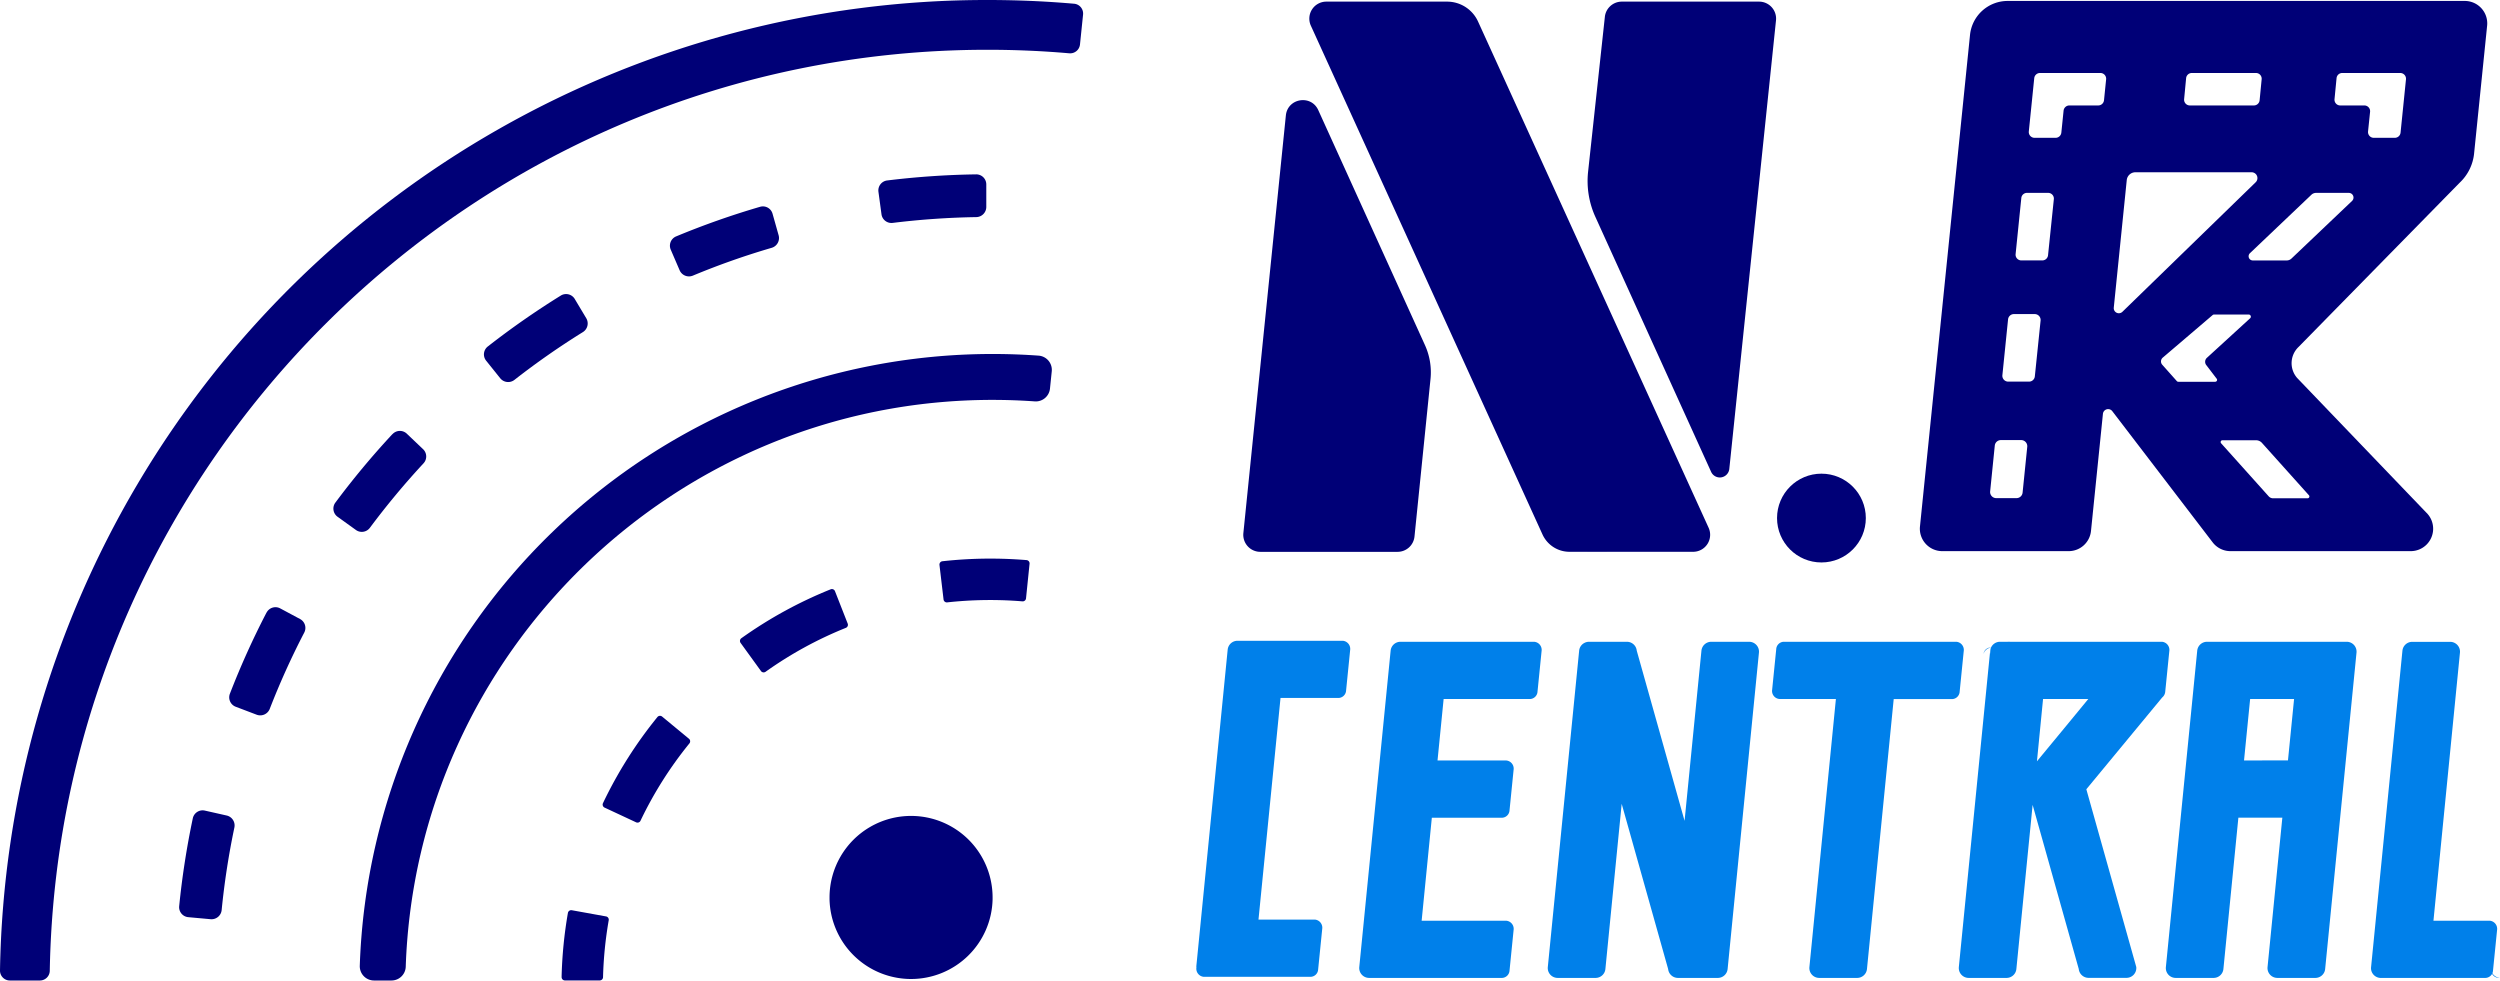
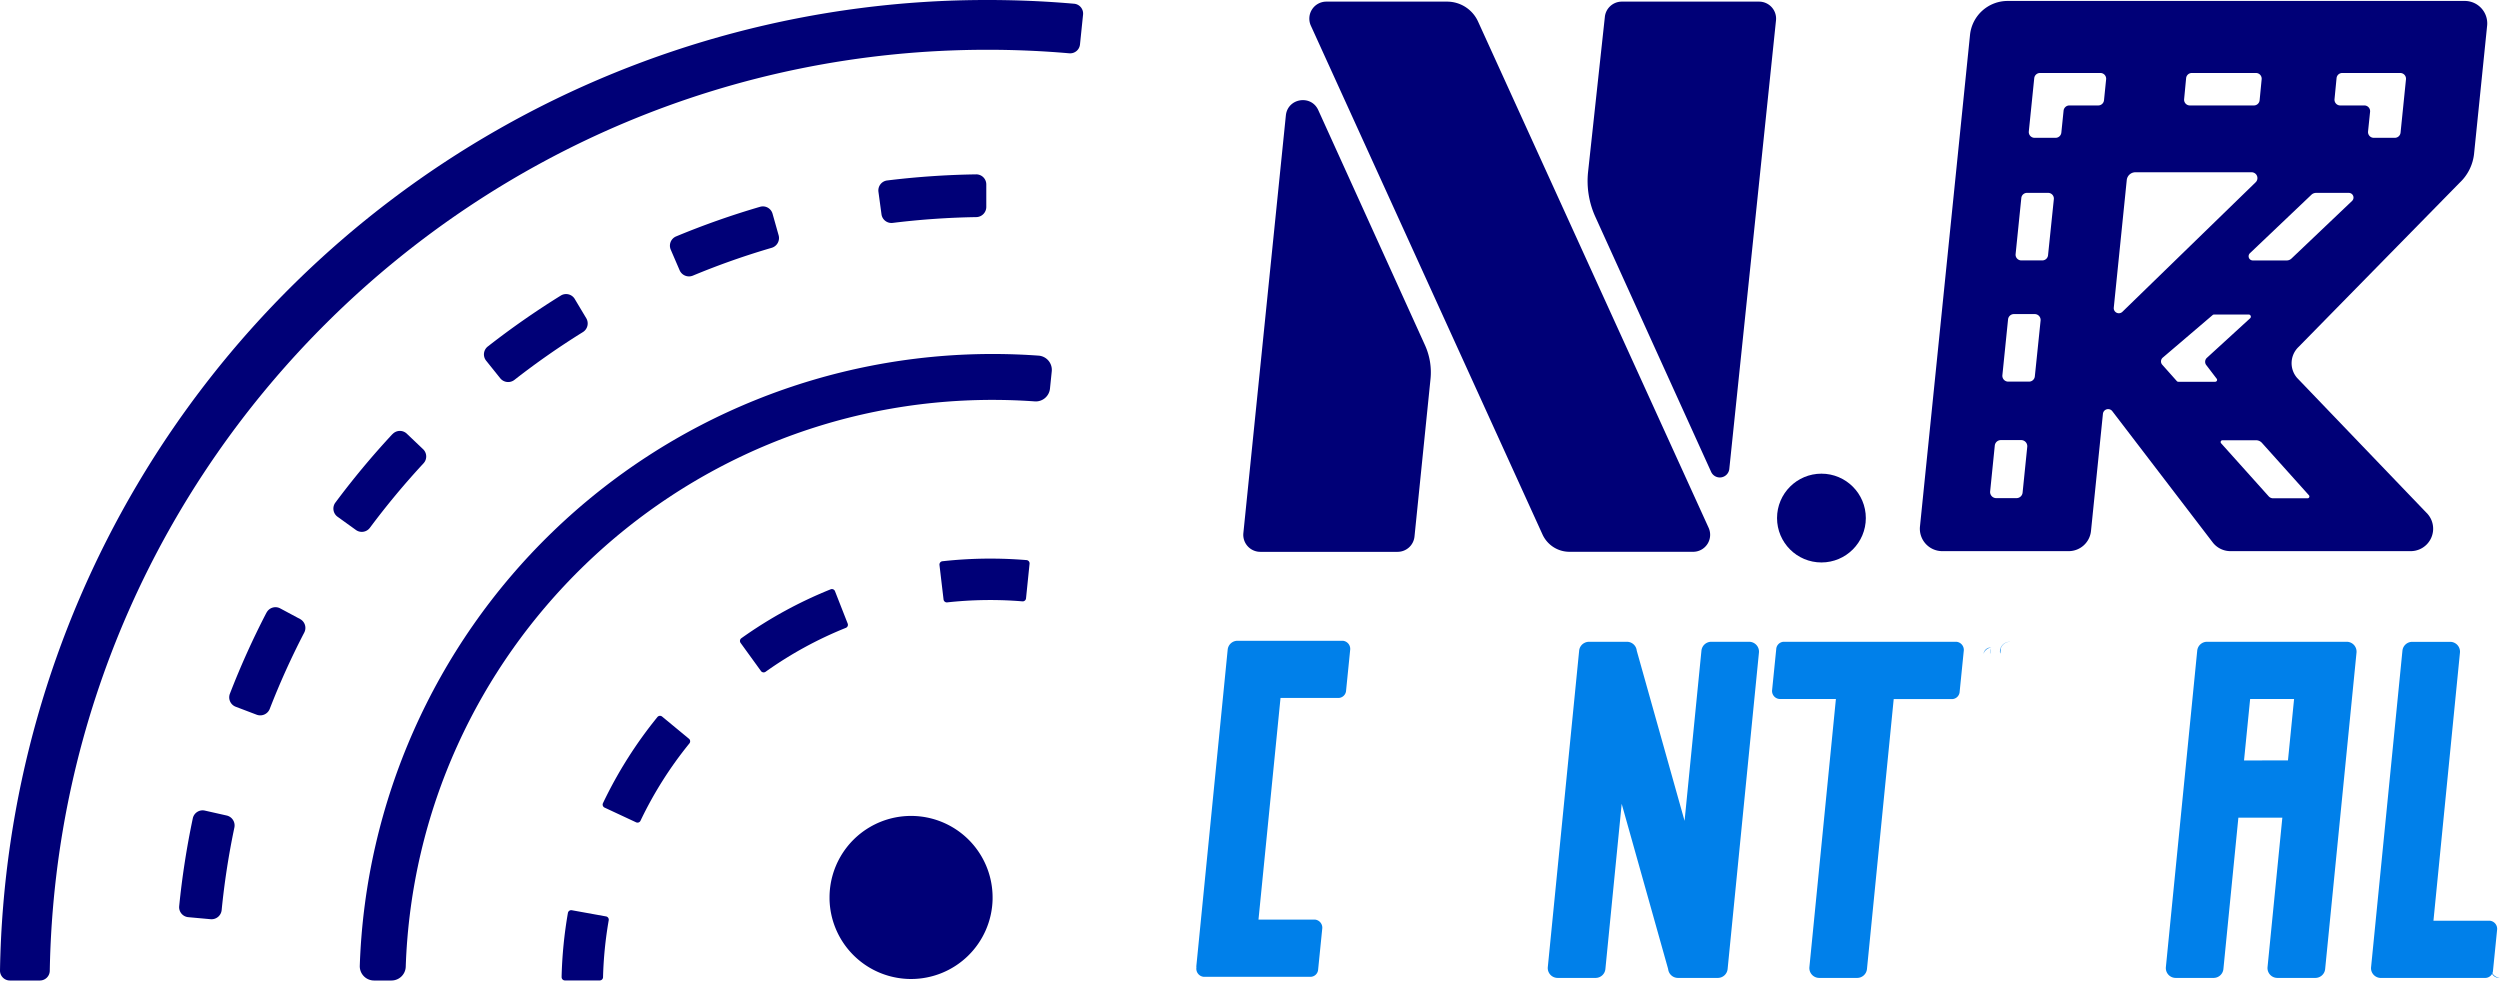
<svg xmlns="http://www.w3.org/2000/svg" viewBox="0 0 1226.59 481.07">
  <defs>
    <style>.cls-1{fill:#0080ea;}.cls-2{fill:#007;}</style>
  </defs>
  <g id="Camada_2" data-name="Camada 2">
    <g id="elementos">
      <polygon class="cls-1" points="788.51 317.62 788.51 317.64 788.49 317.64 788.51 317.62" />
      <path class="cls-1" d="M611.21,317.13a4.66,4.66,0,0,0-4.32,2.91,3.61,3.61,0,0,1,3.4-2.91Z" />
      <path class="cls-1" d="M977.57,317.64a4.66,4.66,0,0,0-4.42,3.2,3.94,3.94,0,0,1,.32-1,3.52,3.52,0,0,1,3.15-2.16Z" />
      <path class="cls-1" d="M863,320.2,847.63,475.45a4.84,4.84,0,0,1-4.81,4.35H823.26a4.84,4.84,0,0,1-4.81-4.35l-22.79-81.06-8,81.06a4.83,4.83,0,0,1-4.8,4.35H764.22a4.84,4.84,0,0,1-4.81-5.33l15.38-155.25a4.77,4.77,0,0,1,2.69-3.83,4,4,0,0,1,.47-.21,5.12,5.12,0,0,1,1.42-.29h19.09a4.82,4.82,0,0,1,4.58,4.33l23.47,83.52,8.28-83.52a4.84,4.84,0,0,1,4.81-4.34h18.61A4.84,4.84,0,0,1,863,320.2Z" />
-       <path class="cls-1" d="M779.37,314.89a5.12,5.12,0,0,0-1.42.29A4.55,4.55,0,0,1,779.37,314.89Z" />
-       <path class="cls-1" d="M1060.75,314.88H981.27a4.82,4.82,0,0,0-4.58,3.3v0a3.06,3.06,0,0,0-.05.32l-.22,2.2-.08-.29-9.12,92.06-4.85,49-1.29,13a4.84,4.84,0,0,0,4.81,5.33h18.6a4.84,4.84,0,0,0,4.81-4.35l5.25-53,2.73-27.55,5.09,18.09,17.54,62.43a4.84,4.84,0,0,0,4.81,4.35h18.61a4.83,4.83,0,0,0,4.8-5.33l-24.5-87.2,37.19-45h0a4.17,4.17,0,0,0,1.52-2.87l2-19.9A4,4,0,0,0,1060.75,314.88Zm-46.16,40.24-15.19,18.4,3-30.57h22.2Z" />
      <path class="cls-1" d="M976.69,318.2a3.06,3.06,0,0,0-.05.32l-.22,2.2-.08-.29h0l.12-1.21A4.32,4.32,0,0,1,976.69,318.2Z" />
      <path class="cls-1" d="M986.21,314.88a4.81,4.81,0,0,0-4.57,3.3v0a3.11,3.11,0,0,0,0,.32l-.22,2.2-.08-.29h0l-.07-.23a4.84,4.84,0,0,1,4.81-5.32Z" />
      <path class="cls-1" d="M662.44,318.9l-2,19.91a3.84,3.84,0,0,1-3.63,3.63l-28.54,0L617.46,451.18h27.65a4,4,0,0,1,3.62,4.56l-2,19.9a3.82,3.82,0,0,1-3.62,3.62H590.58A4,4,0,0,1,587,474.7v0a4.18,4.18,0,0,1,0-1l15.35-155a4.75,4.75,0,0,1,.33-1.31s0,0,0,0a4.83,4.83,0,0,1,4.47-3h51.7A4,4,0,0,1,662.44,318.9Z" />
      <path class="cls-1" d="M963.48,319.44l-2,19.9A3.84,3.84,0,0,1,957.8,343H929.12L916,475.45a4.84,4.84,0,0,1-4.81,4.35H892.57a4.84,4.84,0,0,1-4.81-5.33l13-131.52H873.1a3.94,3.94,0,0,1-3.62-4.54l2-19.89a3.83,3.83,0,0,1,3.63-3.64h84.75A4,4,0,0,1,963.48,319.44Z" />
-       <path class="cls-1" d="M756.36,319.44l-2,19.9a3.84,3.84,0,0,1-3.64,3.63l-42.42,0-3,30.15H739a4,4,0,0,1,3.63,4.56l-2,19.91a3.83,3.83,0,0,1-3.62,3.62h-34.5l-5,50.53H739a4,4,0,0,1,3.63,4.56l-2,19.9A3.83,3.83,0,0,1,737,479.8l-46.31,0-.36,0h-18.6a4.85,4.85,0,0,1-4.82-5.33l15.39-155.25a4.84,4.84,0,0,1,4.81-4.34h65.62A4,4,0,0,1,756.36,319.44Z" />
      <path class="cls-1" d="M1226.59,479.78h-.72a3.87,3.87,0,0,1-3.65-3.83A4.83,4.83,0,0,0,1226.59,479.78Z" />
      <path class="cls-1" d="M1151.34,314.88h-68.5a4.83,4.83,0,0,0-4.8,4.34l-15.38,155.25a4.83,4.83,0,0,0,4.8,5.33h18.61a4.84,4.84,0,0,0,4.81-4.35l7.35-74.27h21.57l-7.26,73.29a4.84,4.84,0,0,0,4.81,5.33H1136a4.83,4.83,0,0,0,4.8-4.35l15.39-155.25A4.84,4.84,0,0,0,1151.34,314.88ZM1101,373.1l3-30.15h21.56l-3,30.14Z" />
      <path class="cls-1" d="M1225.16,456.27l-2,19.9a3.83,3.83,0,0,1-3.62,3.63h-51.77a4.83,4.83,0,0,1-4.37-3.83h0a4.8,4.8,0,0,1-.06-1.47l15.38-155.25a4.83,4.83,0,0,1,4.8-4.34h18.61a4.83,4.83,0,0,1,4.81,5.32l-13,131.51h27.66A4,4,0,0,1,1225.16,456.27Z" />
      <path class="cls-1" d="M1187,479.79H1168.1l-.37,0Z" />
      <path class="cls-2" d="M1209.36.47H985a18.54,18.54,0,0,0-18.44,16.66L942,258.35a11,11,0,0,0,10.91,12.06H1015a11,11,0,0,0,10.91-9.85l5.86-57.51a2.57,2.57,0,0,1,4.61-1.3l49.24,64.36a11,11,0,0,0,8.71,4.3h88.55a11,11,0,0,0,8.2-18.23l-64-66.72a11,11,0,0,1,.68-15.24l79.06-80.59a22.81,22.81,0,0,0,7.06-14.31l6.4-62.78A11,11,0,0,0,1209.36.47Zm-217,241.21a3,3,0,0,1-3,2.72h-9.92a3,3,0,0,1-3-3.33l2.27-22.42a3,3,0,0,1,3-2.73h9.93a3,3,0,0,1,3,3.33Zm6-57a2.85,2.85,0,0,1-2.85,2.56H985.3a2.87,2.87,0,0,1-2.86-3.15l2.79-27.41a2.88,2.88,0,0,1,2.85-2.58h10.26a2.89,2.89,0,0,1,2.85,3.17Zm6.48-59.44a2.81,2.81,0,0,1-2.8,2.53H991.71a2.81,2.81,0,0,1-2.78-3.1l2.8-27.52a2.79,2.79,0,0,1,2.79-2.52h10.36a2.81,2.81,0,0,1,2.81,3.09Zm27.46-76.06a2.84,2.84,0,0,1-2.83,2.56H1015.3a2.85,2.85,0,0,0-2.83,2.55l-1.1,10.78a2.84,2.84,0,0,1-2.82,2.55H998.23a2.84,2.84,0,0,1-2.82-3.14l2.66-26.12a2.85,2.85,0,0,1,2.83-2.55h29.63a2.82,2.82,0,0,1,2.81,3.11Zm40.29-10.85a2.81,2.81,0,0,1,2.79-2.52h31.49a2.8,2.8,0,0,1,2.78,3.08l-1,10.32a2.82,2.82,0,0,1-2.79,2.53H1074.4a2.82,2.82,0,0,1-2.79-3.09ZM1037.09,151l6.37-62.64a4.27,4.27,0,0,1,4.25-3.84h57a2.86,2.86,0,0,1,2,4.91L1041.31,153A2.5,2.5,0,0,1,1037.09,151Zm49.83,36.31h-18.2a1,1,0,0,1-.64-.27l-7.12-8a2.45,2.45,0,0,1,.16-3.57l24.48-20.89a1.07,1.07,0,0,1,.68-.26h17a1.05,1.05,0,0,1,.72,1.83l-21.29,19.48a2.65,2.65,0,0,0-.1,3.66l5,6.56A.9.9,0,0,1,1086.92,187.29ZM1132.85,243a.89.89,0,0,1-.67,1.48h-16.91a2.89,2.89,0,0,1-2.2-1l-23.32-26a.89.89,0,0,1,.66-1.48h16.4a3.93,3.93,0,0,1,3,1.32ZM1154,98.59l-29.75,28.29a3.39,3.39,0,0,1-2.29.91h-16.66a2.06,2.06,0,0,1-1.42-3.54l30.18-28.7a3.32,3.32,0,0,1,2.3-.91h16.07A2.29,2.29,0,0,1,1154,98.59Zm23.8-33.5a2.83,2.83,0,0,1-2.81,2.53h-10.33a2.83,2.83,0,0,1-2.81-3.11l1-9.68a2.82,2.82,0,0,0-2.82-3.09h-11.83a2.81,2.81,0,0,1-2.8-3.11l1-10.28a2.8,2.8,0,0,1,2.8-2.54h28.44a2.83,2.83,0,0,1,2.82,3.11Z" />
      <path class="cls-2" d="M630.89,56.64c.87-8.48,12.38-10.37,15.9-2.61l52.36,115.33a32.24,32.24,0,0,1,2.71,16.58L694,263.25a8.34,8.34,0,0,1-8.3,7.5H618.35a8.35,8.35,0,0,1-8.31-9.19Z" />
      <path class="cls-2" d="M838.31,258.94a8.34,8.34,0,0,1-7.59,11.79l-60.7,0a14.55,14.55,0,0,1-13.22-8.51L643.15,12.59A8.34,8.34,0,0,1,650.74.8H710a16.68,16.68,0,0,1,15.18,9.76Z" />
      <path class="cls-2" d="M871.37,10,848.46,230.08a4.68,4.68,0,0,1-8.91,1.45L782.73,106.37a42.47,42.47,0,0,1-3.58-21.87L787.4,8.3A8.35,8.35,0,0,1,795.7.8h67.37A8.34,8.34,0,0,1,871.37,10Z" />
      <polygon class="cls-2" points="720.73 0.8 720.73 0.83 720.72 0.8 720.73 0.8" />
-       <polygon class="cls-2" points="821 270.44 778.96 270.46 778.93 270.46 778.93 270.39 778.96 270.44 821 270.44" />
      <circle class="cls-2" cx="893.66" cy="254.18" r="21.78" />
      <path class="cls-2" d="M487,440.32c0,.31,0,.63,0,.94a40,40,0,0,1-40,39.07c-1.23,0-2.45-.06-3.65-.17A40,40,0,0,1,407,441.26c0-.31,0-.63,0-.94a40,40,0,0,1,80,0Z" />
      <path class="cls-2" d="M484.51,0A484.16,484.16,0,0,0,0,476.16a4.85,4.85,0,0,0,4.85,4.91H19.58a4.85,4.85,0,0,0,4.84-4.78C28.86,226.36,233.55,24.42,484.51,24.42q20.28,0,40.11,1.73a4.85,4.85,0,0,0,5.26-4.32l1.51-14.67A4.84,4.84,0,0,0,527,1.83Q505.92,0,484.51,0Z" />
      <path class="cls-2" d="M487,173.68A310.65,310.65,0,0,0,176.52,473.89a7,7,0,0,0,7,7.18h8.6a7,7,0,0,0,6.95-6.74C204.32,320.06,331.47,196.2,487,196.2q10.45,0,20.73.74a7,7,0,0,0,7.42-6.23l.88-8.55a7,7,0,0,0-6.44-7.67Q498.36,173.68,487,173.68Z" />
      <path class="cls-2" d="M373,101.44A399.88,399.88,0,0,0,331.7,116a4.93,4.93,0,0,0-2.6,6.51l4.37,10.14a5,5,0,0,0,6.46,2.59,373.38,373.38,0,0,1,38.71-13.66,5,5,0,0,0,3.4-6.07l-3-10.65A4.92,4.92,0,0,0,373,101.44ZM275.18,145a402.59,402.59,0,0,0-35.85,25,4.92,4.92,0,0,0-.78,7l6.91,8.62a5,5,0,0,0,6.92.78A380.64,380.64,0,0,1,286,162.93a5,5,0,0,0,1.66-6.76L282,146.7A4.94,4.94,0,0,0,275.18,145Zm-82.65,68a401,401,0,0,0-28,33.62,4.93,4.93,0,0,0,1.09,6.92l9,6.48a4.94,4.94,0,0,0,6.87-1.08,386,386,0,0,1,26.26-31.57,4.93,4.93,0,0,0-.19-7l-8-7.62A4.92,4.92,0,0,0,192.53,213.06Zm-61.74,87.5a398.59,398.59,0,0,0-18,39.88,4.93,4.93,0,0,0,2.88,6.38L126,350.69a5,5,0,0,0,6.34-2.87,376.36,376.36,0,0,1,16.92-37.43,4.94,4.94,0,0,0-2-6.65l-9.74-5.22A4.92,4.92,0,0,0,130.79,300.56ZM94.61,401.43a402.14,402.14,0,0,0-6.7,43.21A4.93,4.93,0,0,0,92.4,450l11,1a5,5,0,0,0,5.35-4.46A378.26,378.26,0,0,1,115,406a5,5,0,0,0-3.74-5.87l-10.78-2.43A4.94,4.94,0,0,0,94.61,401.43ZM478.83,85.55a406.17,406.17,0,0,0-43.61,3A4.93,4.93,0,0,0,431,94.14l1.49,11a4.94,4.94,0,0,0,5.53,4.22,385.61,385.61,0,0,1,41-2.84,5,5,0,0,0,4.89-5l0-11A4.93,4.93,0,0,0,478.83,85.55Z" />
      <path class="cls-2" d="M322.55,351.81a210.61,210.61,0,0,0-26.71,42.25,1.63,1.63,0,0,0,.79,2.18l15.47,7.22a1.62,1.62,0,0,0,2.15-.77,189.67,189.67,0,0,1,24-37.95,1.63,1.63,0,0,0-.22-2.28l-13.16-10.87A1.64,1.64,0,0,0,322.55,351.81Zm-42,94.78a1.64,1.64,0,0,0-1.91,1.32,213.06,213.06,0,0,0-3.09,31c0,.16,0,.31,0,.46a1.62,1.62,0,0,0,1.62,1.67h17.08a1.62,1.62,0,0,0,1.62-1.6h0a191.65,191.65,0,0,1,2.79-27.93,1.63,1.63,0,0,0-1.3-1.88Zm127-157.45a210.73,210.73,0,0,0-43.82,24,1.65,1.65,0,0,0-.37,2.29l10,13.81a1.63,1.63,0,0,0,2.26.36A190,190,0,0,1,415,308.05a1.61,1.61,0,0,0,.91-2.09l-6.23-15.89A1.63,1.63,0,0,0,407.54,289.14Zm83.82-15a213.64,213.64,0,0,0-29,1.23,1.63,1.63,0,0,0-1.43,1.82l2,16.94a1.62,1.62,0,0,0,1.79,1.42,193.38,193.38,0,0,1,26.12-1.09c3.6.09,7.21.29,10.8.59a1.63,1.63,0,0,0,1.75-1.45l1.74-17a1.63,1.63,0,0,0-1.48-1.8C499.55,274.47,495.44,274.24,491.36,274.14Z" />
    </g>
  </g>
</svg>